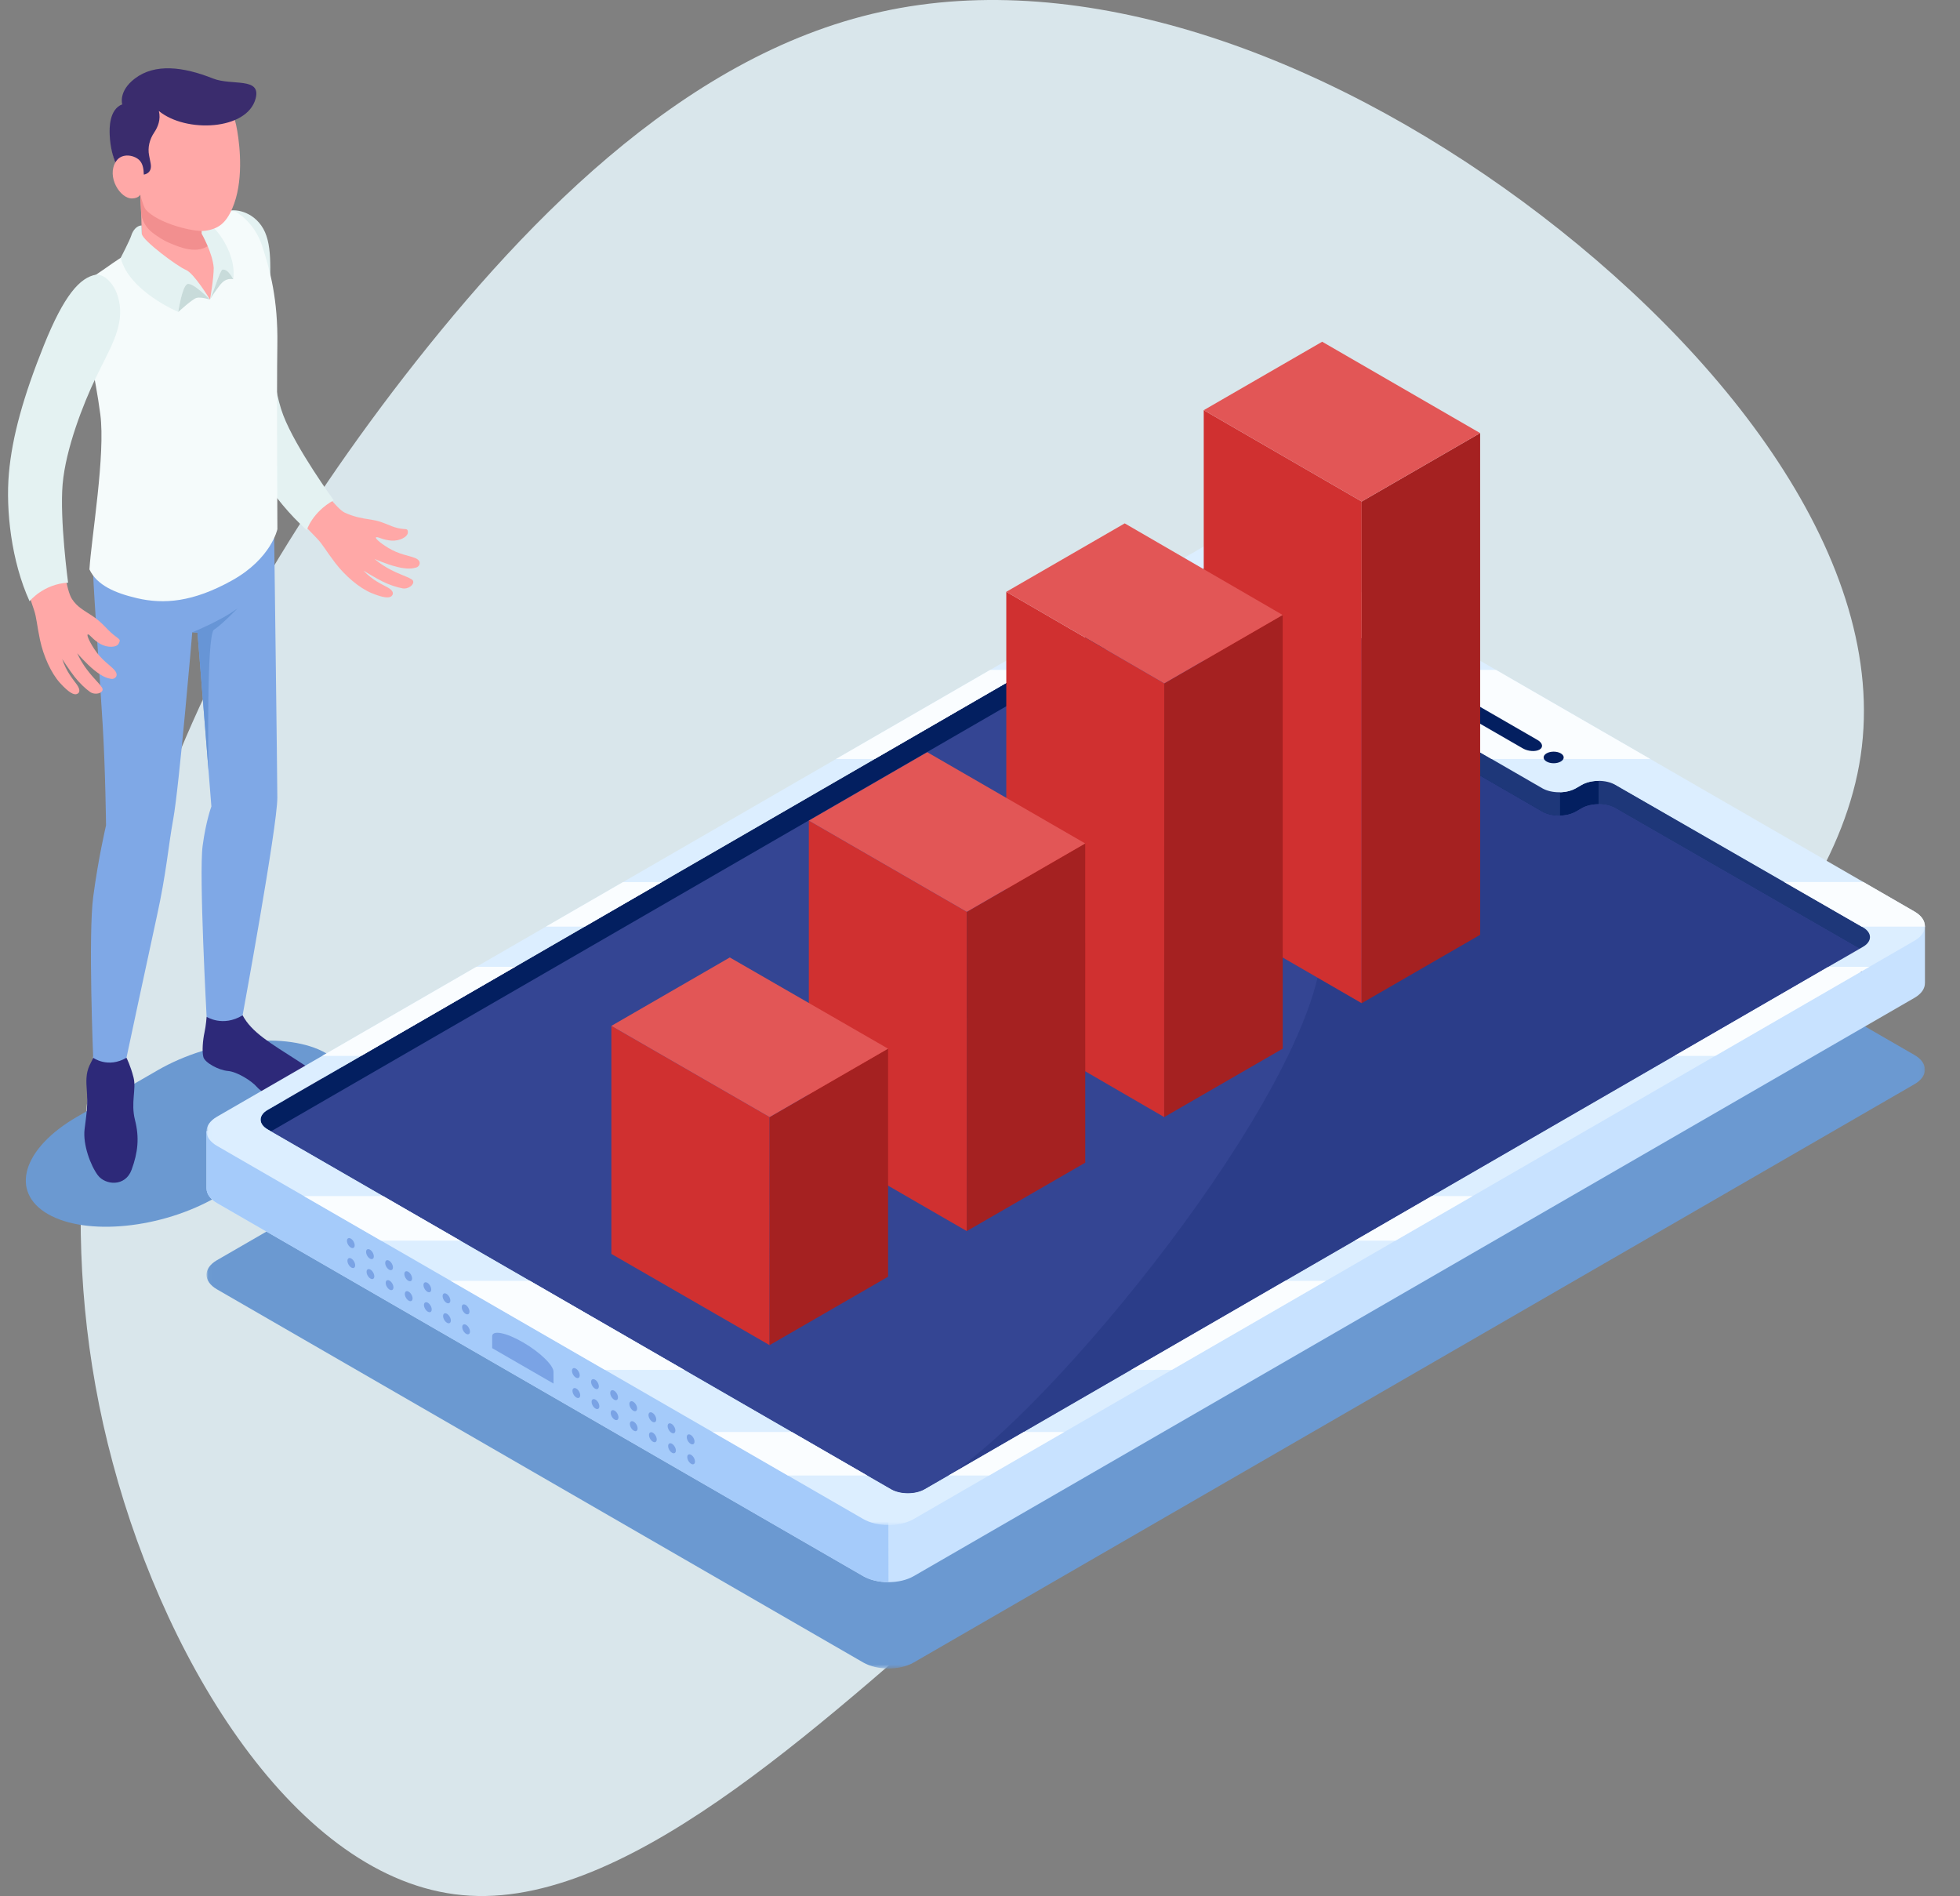
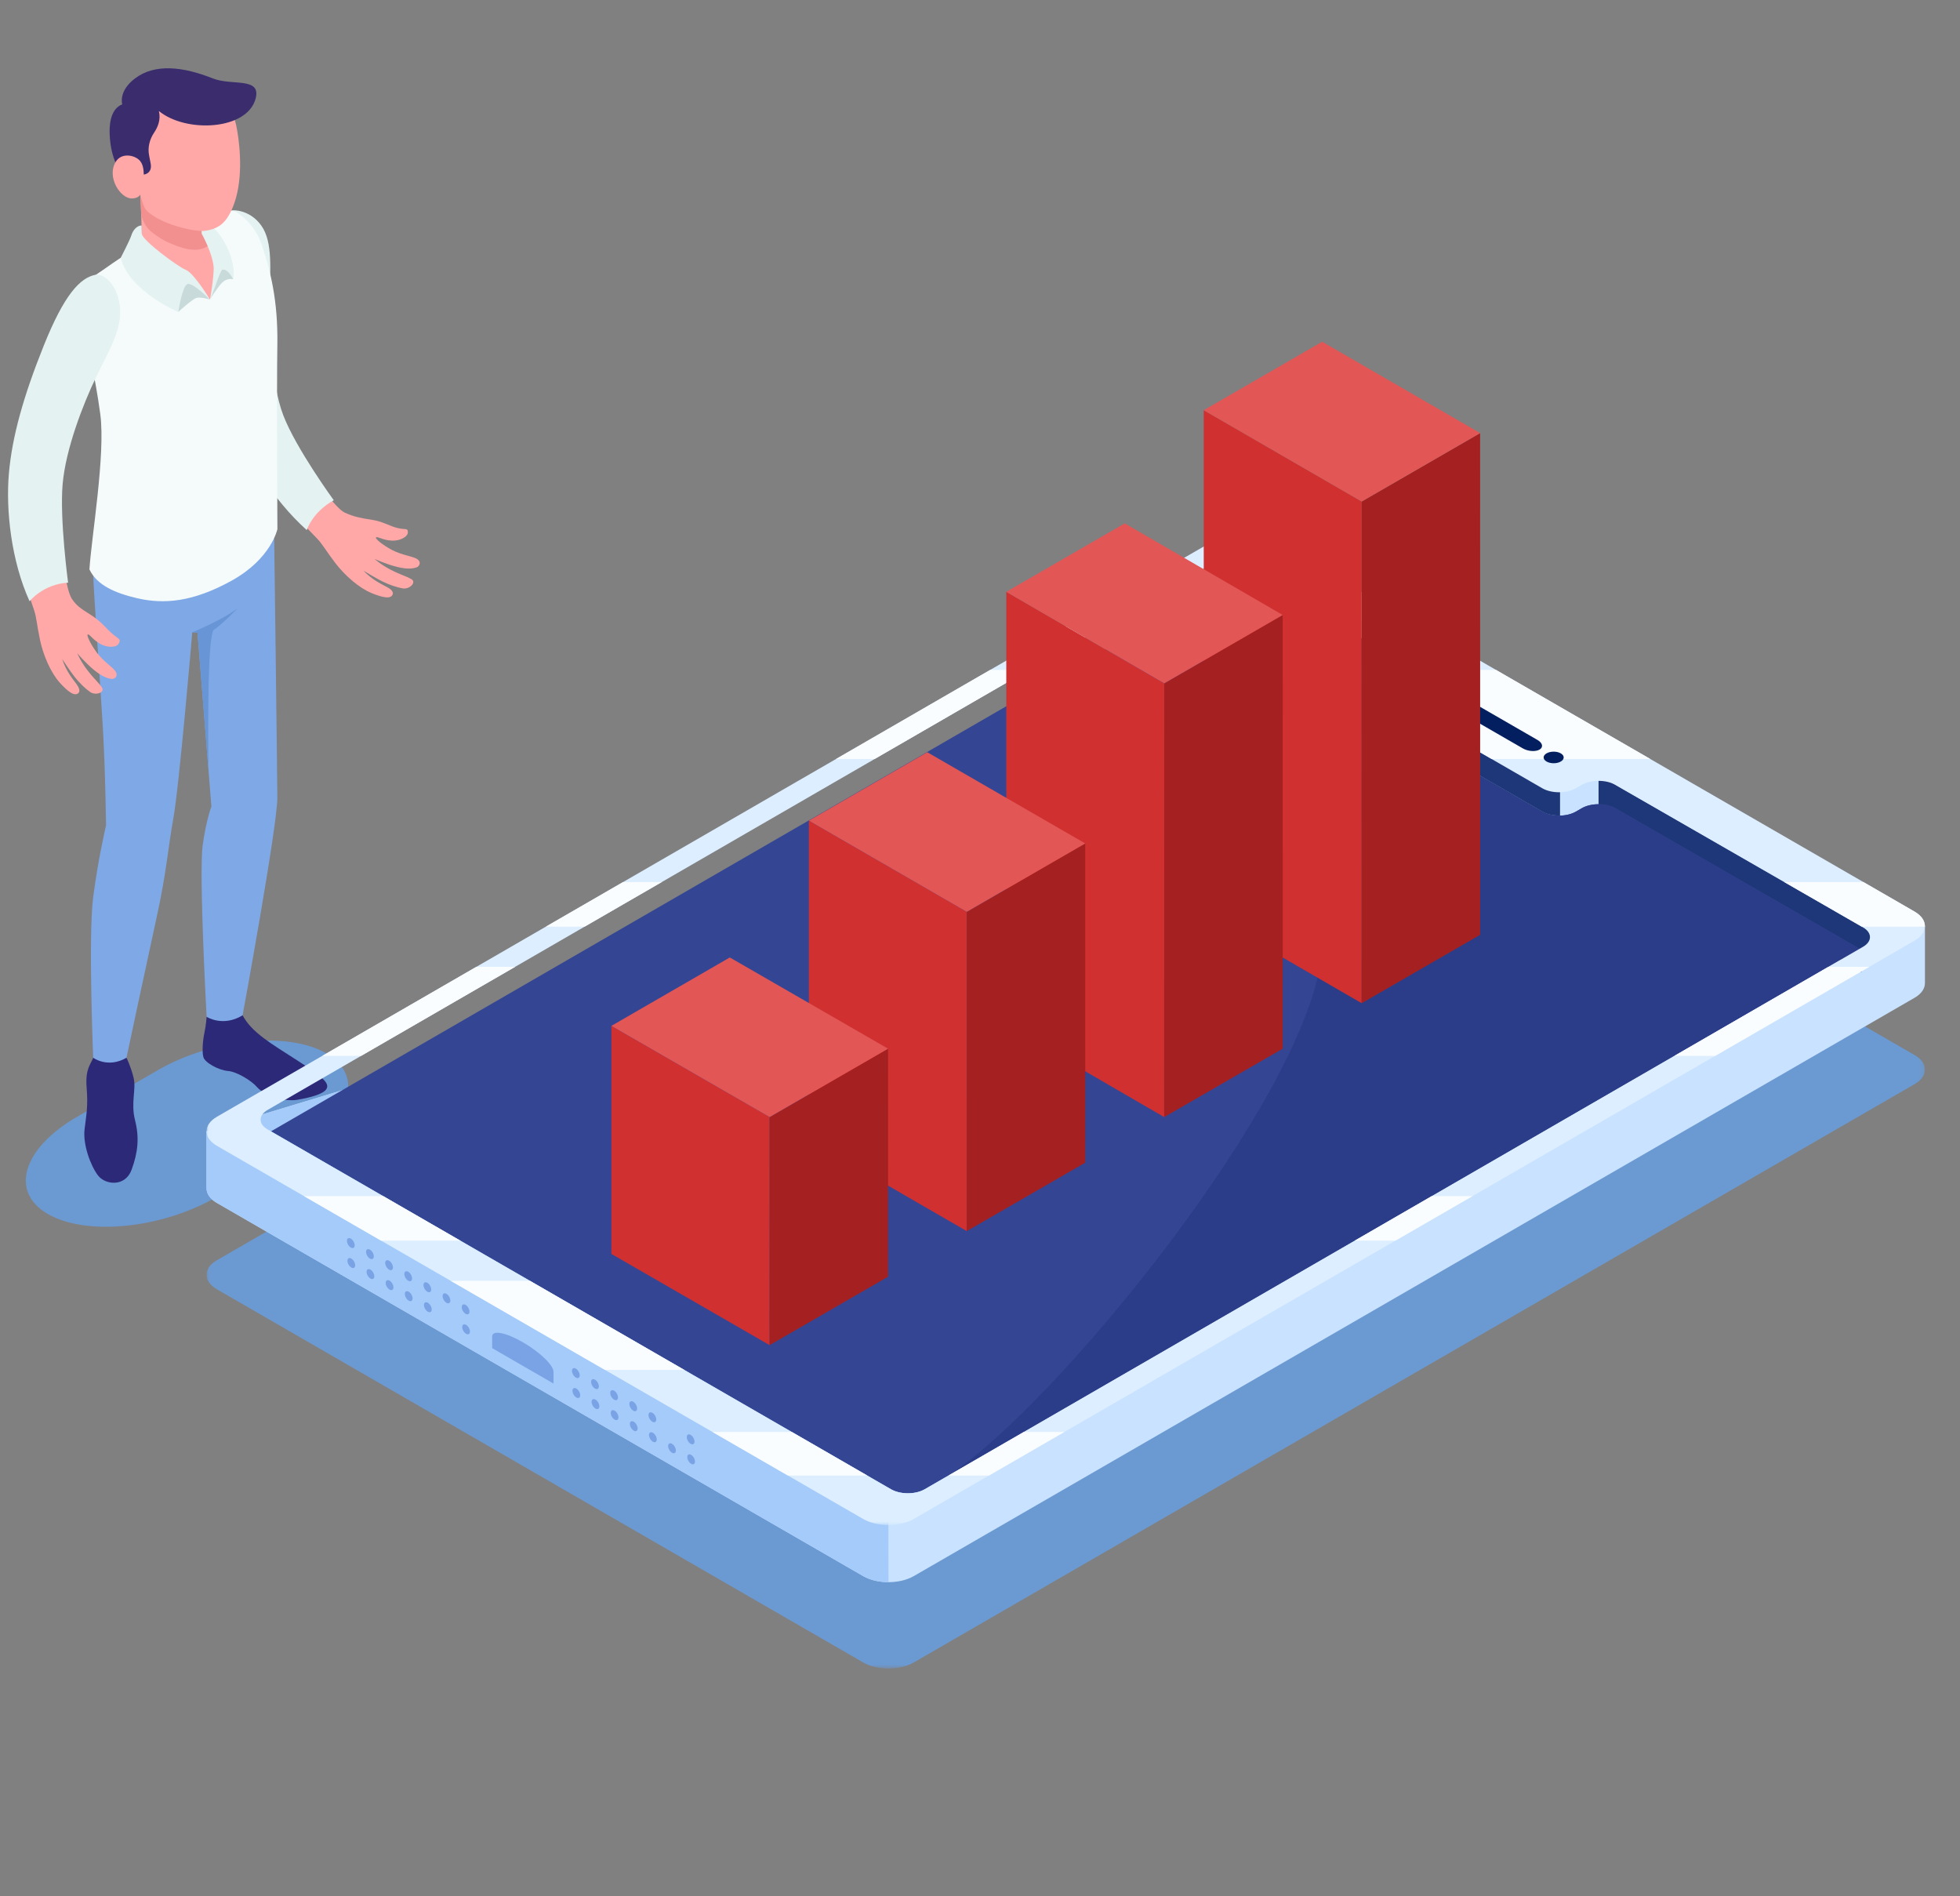
<svg xmlns="http://www.w3.org/2000/svg" xmlns:xlink="http://www.w3.org/1999/xlink" width="488px" height="472px" viewBox="0 0 488 472" version="1.1">
  <rect x="0" y="0" width="488" height="472" fill="#808080" stroke="none" />
  <title>46ED196C-ABD6-4781-9FEB-DE4E27680FD3</title>
  <desc>Created with sketchtool.</desc>
  <defs>
    <polygon id="path-1" points="0.018 0.35 427.876 0.35 427.876 247.47 0.018 247.47" />
    <polygon id="path-3" points="0.019 0.214 427.876 0.214 427.876 247.335 0.019 247.335" />
  </defs>
  <g id="Desktop" stroke="none" stroke-width="1" fill="none" fill-rule="evenodd">
    <g id="Home-logged-out" transform="translate(-774, -2655)">
      <g id="trova-unicorn-illustration" transform="translate(774, 2655)">
-         <path d="M379.098,50.135 C429.308,87.157 470.439,139.95 463.266,188.157 C456.094,236.476 400.617,279.985 358.252,310.632 C316,341.167 286.861,358.615 247.523,391.946 C208.184,425.277 158.535,474.267 117.067,471.919 C75.488,469.682 41.865,415.882 28.08,364.208 C14.183,312.645 20.011,262.984 33.236,219.363 C46.46,175.741 67.082,137.936 97.791,97.447 C128.611,57.069 169.406,13.895 219.392,2.934 C269.489,-8.139 328.777,13.112 379.098,50.135 Z" id="Path" fill="#D9E6EB" fill-rule="nonzero" />
        <g id="Group-181" transform="translate(2, 17)">
          <path d="M17.214,261 L37.268,249.423 C50.871,241.569 69.653,239.682 79.224,245.207 C88.793,250.732 85.525,261.576 71.922,269.43 L51.869,281.01 C38.266,288.862 19.484,290.749 9.913,285.224 C0.344,279.698 3.612,268.852 17.214,261" id="Fill-1" fill="#6B99D1" />
          <path d="M97.041,114.462 C94.976,113.988 93.368,112.802 90.409,112.365 C87.806,111.982 86.119,111.641 83.881,110.638 C81.645,109.633 76.737,102.821 72.983,96.671 C68.554,89.416 65.556,79.571 65.257,74.821 C64.751,66.784 65.119,50.647 64.686,45.065 C64.257,39.483 61.999,37.749 59.025,36.366 C55.53,34.738 52.734,35.464 52.371,43.529 C52.008,51.591 51.835,67.144 54.164,77.899 C55.293,83.11 57.812,91.281 63.469,100.628 C67.421,107.156 71.59,111.538 76.903,117.018 C78.35,118.51 79.054,119.978 81.48,123.151 C83.905,126.323 87.467,129.403 90.562,130.665 C93.654,131.93 94.969,131.898 95.497,131.384 C96.162,130.739 95.803,129.937 94.457,129.198 C93.111,128.46 90.757,127.459 88.492,125.051 C88.492,125.051 91.355,126.814 93.165,127.719 C94.971,128.62 96.863,129.22 98.241,129.47 C99.951,129.781 101.776,127.963 100.44,127.185 C99.093,126.4 97.853,126.167 95.196,124.789 C92.778,123.534 91.259,122.141 91.259,122.141 C91.259,122.141 94.218,123.482 96.907,124.137 C99.6,124.789 100.842,124.505 101.652,124.273 C102.46,124.043 103.176,122.675 101.388,121.929 C99.78,121.257 97.463,121.101 94.596,119.348 C92.513,118.073 91.219,116.885 91.683,116.739 C92.153,116.596 93.324,117.428 95.445,117.582 C97.476,117.727 99.555,116.663 99.548,115.517 C99.538,114.371 99.103,114.936 97.041,114.462" id="Fill-3" fill="#FFA8A7" />
          <path d="M54.209,35.791 C50.914,38.162 49.595,42.677 50.553,56.181 C51.512,69.684 53.362,79.967 56.649,88.58 C59.939,97.19 65.675,107.093 74.379,114.972 C74.379,114.972 75.733,110.496 81.102,107.537 C81.102,107.537 71.689,94.622 68.543,86.411 C65.391,78.198 65.24,65.019 65.213,57.576 C65.183,50.137 66.033,43.322 63.034,39.118 C60.154,35.082 55.459,34.892 54.209,35.791" id="Fill-5" fill="#E4F2F2" />
          <path d="M49.443,236.12 C49.443,236.12 49.295,238.277 48.907,240.053 C48.516,241.829 48.252,244.748 48.638,246.156 C49.025,247.566 52.473,249.424 54.741,249.609 C57.008,249.797 60.605,252.025 61.958,253.586 C63.9,255.819 68.854,257.303 71.977,256.789 C75.101,256.276 78.604,255.364 79.298,254.058 C79.992,252.751 78.87,251.38 72.053,247.008 C65.241,242.636 60.686,240.006 58.401,235.755 L49.443,236.12 Z" id="Fill-7" fill="#2D2979" />
          <path d="M21.204,246.324 C20.52,248.1 19.206,249.095 19.572,253.761 C19.937,258.427 19.522,260.289 19.06,264.103 C18.598,267.916 20.545,273.148 22.37,275.583 C24.195,278.016 29.182,278.533 30.766,274.198 C32.349,269.863 32.727,266.21 31.618,261.853 C30.509,257.493 31.981,254.168 31.252,251.249 C30.521,248.327 29.489,246.324 29.489,246.324 L21.204,246.324 Z" id="Fill-9" fill="#2D2979" />
          <path d="M21.204,126.061 C21.36,130.954 22.886,152.198 23.566,163.447 C24.247,174.695 24.4,188.475 24.4,188.475 C24.4,188.475 22.461,196.668 21.204,206.301 C19.949,215.934 21.204,246.322 21.204,246.322 C21.204,246.322 24.838,249.027 29.489,246.322 C29.489,246.322 34.666,221.998 37.067,211.041 C39.47,200.082 39.88,193.763 41.122,186.968 C42.629,178.748 45.872,140.401 45.872,140.401 L47.174,140.473 L50.632,183.765 C50.632,183.765 49.278,187.344 48.448,193.59 C47.51,200.645 49.444,236.121 49.444,236.121 C49.444,236.121 53.457,238.757 58.402,235.756 C58.402,235.756 67.05,188.767 67.05,181.613 C67.05,176.883 66.237,114.523 66.237,114.523 L21.204,126.061 Z" id="Fill-11" fill="#7FA8E6" />
          <path d="M45.873,140.401 C45.873,140.401 53.231,137.439 57.185,134.396 C57.185,134.396 53.231,138.533 51.282,139.751 C49.336,140.966 49.919,174.82 49.919,174.82 L47.172,140.472 L45.873,140.401 Z" id="Fill-13" fill="#6795D6" />
          <path d="M32.934,31.506 C32.934,31.506 33.483,42.174 33.245,43.12 C33.008,44.064 28.35,47.191 26.991,48.312 C25.635,49.431 34.367,58.044 38.613,59.99 C42.861,61.936 56.31,56.806 56.547,50.199 C56.782,43.592 54.245,38.044 52.18,37.75 C50.116,37.456 32.934,31.506 32.934,31.506" id="Fill-15" fill="#FFA8A7" />
          <path d="M50.458,43.714 C51.864,42.449 50.241,39.648 49.273,37.699 C44.864,36.37 32.933,31.507 32.933,31.507 C32.933,31.507 33.052,33.964 33.126,35.679 C33.126,37.682 34.388,39.725 35.981,40.937 C37.174,41.849 38.755,42.94 40.736,43.709 C42.487,44.388 47.218,46.628 50.458,43.714" id="Fill-17" fill="#F28F8F" />
          <path d="M31.743,44.961 C31.743,44.961 39.481,56.491 50.283,57.577 C53.686,54.223 53.997,42.278 49.285,38.46 C49.285,38.46 53.612,34.967 56.579,35.644 C56.579,35.644 61.249,38.064 63.245,44.151 C65.241,50.239 67.234,57.523 67.054,68.841 C66.874,80.158 67.066,114.733 67.066,114.733 C67.066,114.733 65.547,122.047 55.781,127.488 C46.019,132.927 38.758,133.461 32.133,131.917 C26.667,130.64 22.149,128.716 20.267,124.749 C20.756,116.818 24.296,96.117 22.974,86.143 C21.653,76.169 19.546,68.722 19,60.658 C18.457,52.595 20.062,52.758 24.105,49.883 C29.544,46.018 31.743,44.961 31.743,44.961" id="Fill-19" fill="#F5FBFB" />
          <path d="M26.277,141.029 C24.615,139.715 23.55,138.035 21.068,136.373 C18.877,134.906 17.301,134.192 15.94,132.152 C14.465,129.939 13.584,122.489 12.833,115.321 C11.943,106.867 13.774,96.018 15.211,91.481 C18.123,82.27 24.298,69.826 26.304,64.6 C28.31,59.371 27.015,56.839 24.923,54.312 C22.463,51.343 18.163,51.511 14.376,58.64 C10.585,65.766 5.223,79.027 2.711,89.742 C1.493,94.934 0.265,103.396 1.362,114.264 C2.133,121.857 4.017,127.605 6.465,134.834 C7.132,136.803 7.139,138.431 7.969,142.338 C8.799,146.243 10.696,150.553 12.949,153.021 C15.199,155.488 16.402,156.024 17.096,155.787 C17.975,155.491 17.995,154.612 17.096,153.367 C16.199,152.122 14.5,150.208 13.487,147.061 C13.487,147.061 15.317,149.884 16.562,151.475 C17.807,153.065 19.26,154.419 20.398,155.237 C21.809,156.252 24.239,155.392 23.362,154.115 C22.485,152.831 21.465,152.087 19.655,149.701 C18.01,147.533 17.237,145.621 17.237,145.621 C17.237,145.621 19.331,148.103 21.485,149.847 C23.634,151.591 24.879,151.867 25.709,152.006 C26.536,152.144 27.771,151.215 26.474,149.775 C25.311,148.481 23.283,147.345 21.448,144.529 C20.112,142.484 19.452,140.856 19.936,140.925 C20.42,140.995 21.122,142.249 22.974,143.299 C24.745,144.302 27.08,144.23 27.564,143.193 C28.048,142.155 27.937,142.343 26.277,141.029" id="Fill-21" fill="#FFA8A7" />
          <path d="M21.908,51.378 C17.907,52.07 13.95,56.457 8.904,69.019 C3.86,81.581 1.027,91.637 0.217,100.82 C-0.593,110.001 0.82,122.692 5.357,132.668 C5.357,132.668 8.832,128.363 14.955,128.052 C14.955,128.052 12.834,112.296 13.594,103.535 C14.353,94.774 18.675,83.622 21.908,76.918 C25.139,70.212 28.595,64.82 27.814,58.991 C27.034,53.162 23.423,51.116 21.908,51.378" id="Fill-23" fill="#E4F2F2" />
          <path d="M50.282,57.577 C50.282,57.577 51.206,52.452 51.211,49.693 C50.959,45.995 48.207,41.169 48.207,41.169 L48.207,38.178 C48.207,38.178 50.339,38.524 52.157,40.754 C53.972,42.987 56.751,47.794 56.067,52.496 C56.067,52.496 54.691,55.241 50.282,57.577" id="Fill-25" fill="#E4F2F2" />
          <path d="M50.282,57.577 C51.065,56.053 52.564,50.923 53.295,50.162 C54.718,49.693 56.067,52.496 56.067,52.496 C56.067,52.496 56.022,55.475 54.232,57.165 C52.438,58.852 50.282,57.577 50.282,57.577" id="Fill-27" fill="#F5FBFB" />
          <path d="M53.295,50.162 C52.564,50.923 51.067,56.053 50.282,57.577 C50.282,57.577 51.109,56.142 51.914,55.11 C52.724,54.08 53.69,52.114 56.066,52.497 C56.066,52.497 54.718,49.693 53.295,50.162" id="Fill-29" fill="#C8DBDA" />
          <path d="M33.313,41.24 C33.513,42.88 42.193,49.339 44.265,50.179 C46.335,51.016 50.282,57.577 50.282,57.577 C47.187,57.058 44.628,58.318 42.39,60.659 C42.39,60.659 30.055,55.47 28.059,47.176 C28.059,47.176 30.356,42.732 30.7,41.596 C31.045,40.462 31.964,39.175 33.254,39.118 L33.313,41.24 Z" id="Fill-31" fill="#E4F2F2" />
          <path d="M42.39,60.659 C42.39,60.659 43.304,54.301 44.627,53.721 C45.949,53.143 50.281,57.576 50.281,57.576 C48.56,59.083 46.218,60.538 42.39,60.659" id="Fill-33" fill="#F5FBFB" />
          <path d="M44.628,53.722 C43.304,54.299 42.39,60.66 42.39,60.66 C42.39,60.66 45.848,57.483 46.92,57.165 C47.987,56.844 50.282,57.577 50.282,57.577 C50.282,57.577 45.95,53.144 44.628,53.722" id="Fill-35" fill="#C8DBDA" />
          <path d="M57.075,15.606 L57.075,15.606 C55.8,7.325 49.835,1.051 41.296,1.525 C32.214,2.031 25.258,9.804 25.762,18.889 C26.056,24.202 28.855,28.712 32.933,31.503 C32.933,31.503 33.716,34.495 34.254,35.124 C37.273,38.659 46.409,40.837 49.032,40.462 C52.399,39.98 54.227,38.577 55.83,34.895 C58.665,28.391 57.774,19.699 57.075,15.606" id="Fill-37" fill="#FFA8A7" />
          <path d="M55.832,8.931 C52.303,3.569 45.826,0.39 38.772,1.859 C34.469,2.754 30.772,5.404 28.43,8.971 C25.153,10.245 25.244,15.02 25.308,16.502 C25.577,22.884 28.247,28.286 32.933,31.504 C32.75,30.944 28.447,24.509 32.881,23.084 C33.585,23.904 33.768,25.156 33.802,26.461 C33.802,26.461 36.001,26.256 35.507,23.677 C35.368,22.958 35.24,22.301 35.124,21.706 C34.729,19.708 35.245,17.685 36.384,15.995 C37.305,14.632 38.088,12.74 37.549,10.621 C37.549,10.621 43.033,13.073 50.045,11.589 C53.002,10.961 55.01,9.85 55.832,8.931" id="Fill-39" fill="#3A2C6D" />
          <path d="M28.431,8.97 C28.431,8.97 27.408,5.712 31.602,2.533 C36.594,-1.251 43.612,-0.409 51.009,2.533 C55.737,4.41 63.07,2.105 61.647,7.53 C59.565,15.471 44.224,16.155 37.548,10.62 C37.069,10.466 32.227,8.117 28.431,8.97" id="Fill-41" fill="#3A2C6D" />
          <path d="M32.934,31.446 C32.934,31.446 32.551,32.325 30.948,32.404 C27.952,32.552 24.445,26.987 26.861,23.208 C28.37,20.844 31.776,21.674 32.882,23.085 L32.934,31.446 Z" id="Fill-43" fill="#FFA8A7" />
          <g id="Group-47" transform="translate(49.4, 150.894)">
            <mask id="mask-2" fill="white">
              <use xlink:href="#path-1" />
            </mask>
            <g id="Clip-46" />
            <path d="M425.271,94.743 L264.37,1.854 C260.897,-0.152 255.268,-0.152 251.796,1.854 L2.624,145.815 C-0.851,147.821 -0.851,151.072 2.624,153.077 L163.525,245.967 C167,247.972 172.63,247.972 176.102,245.967 L425.271,102.005 C428.744,99.999 428.744,96.749 425.271,94.743" id="Fill-45" fill="#6B99D1" mask="url(#mask-2)" />
          </g>
          <path d="M477.266,227.711 L477.274,227.708 L477.274,213.501 L471.079,208.859 L318.515,137.884 C305.231,130.222 299.597,130.222 296.124,132.228 L86.315,253.46 L49.418,264.625 L49.418,278.84 L49.418,278.849 L49.418,278.874 L49.423,278.877 C49.435,280.181 50.3,281.482 52.024,282.475 L212.925,375.365 C216.4,377.37 222.029,377.37 225.502,375.365 L474.671,231.403 C476.434,230.386 477.294,229.047 477.266,227.711" id="Fill-48" fill="#C8E2FF" />
          <path d="M49.419,264.625 L49.419,278.84 L49.419,278.848 L49.419,278.875 L49.423,278.877 C49.436,280.179 50.298,281.481 52.024,282.476 L212.925,375.365 C214.662,376.368 216.936,376.87 219.214,376.87 L219.046,289.471 L128.644,228.934 L86.315,253.461 L49.419,264.625 Z" id="Fill-50" fill="#A5CBFA" />
-           <path d="M461.848,213.861 L400.204,178.39 C397.888,177.054 394.133,177.054 391.816,178.39 L390.371,179.225 C388.055,180.563 384.3,180.563 381.986,179.225 L351.042,161.359 C348.725,160.023 348.725,157.854 351.042,156.518 L352.487,155.683 C354.801,154.344 354.801,152.178 352.487,150.839 L306.626,124.275 C304.312,122.936 300.557,122.936 298.243,124.275 L64.62,259.312 C62.304,260.648 62.304,262.814 64.62,264.153 L219.848,353.738 C222.164,355.076 225.919,355.076 228.236,353.738 L461.848,218.703 C464.163,217.366 464.163,215.2 461.848,213.861" id="Fill-52" fill="#031F60" />
          <polygon id="Fill-54" fill="#1E3779" points="396.01 175.97 466.148 216.221 461.42 224.975 396.01 187.324" />
          <polygon id="Fill-56" fill="#1E3779" points="302.432 133.209 302.432 121.854 356.681 153.263 346.845 158.939" />
          <path d="M228.235,353.739 L461.001,219.19 L400.204,184.208 C397.89,182.871 394.133,182.871 391.819,184.208 L390.371,185.045 C388.054,186.381 384.302,186.381 381.986,185.045 L351.041,167.179 C348.724,165.841 348.724,163.675 351.041,162.336 L351.886,161.849 L351.041,161.36 C348.724,160.024 348.724,157.855 351.041,156.519 L351.642,156.171 L306.626,130.095 C304.311,128.756 300.557,128.756 298.243,130.092 L65.467,264.641 L219.847,353.739 C222.164,355.077 225.921,355.077 228.235,353.739" id="Fill-58" fill="#344593" />
          <path d="M400.204,184.208 C397.89,182.869 394.133,182.869 391.816,184.208 L390.371,185.043 C388.055,186.379 384.303,186.379 381.986,185.043 L351.042,167.178 C348.725,165.841 348.725,163.675 351.042,162.336 L351.886,161.847 L351.042,161.361 C348.725,160.022 348.725,157.856 351.042,156.519 L351.642,156.171 L306.626,130.093 C305.47,129.424 303.951,129.09 302.434,129.09 C302.434,129.09 331.096,161.926 327.201,219.287 C324.768,255.11 259.046,335.244 233.267,350.832 L461.001,219.191 L400.204,184.208 Z" id="Fill-60" fill="#2B3D89" />
          <path d="M349.304,158.939 L349.304,164.758 C349.321,165.736 349.956,166.527 351.041,167.179 L381.985,185.044 C383.059,185.679 384.492,186.042 386.416,186.042 L386.416,178.573 L349.304,158.939 Z" id="Fill-62" fill="#1E3779" />
          <g id="Group-66" transform="translate(49.4, 115.314)">
            <mask id="mask-4" fill="white">
              <use xlink:href="#path-3" />
            </mask>
            <g id="Clip-65" />
            <path d="M412.448,103.388 L178.836,238.423 C176.519,239.762 172.764,239.762 170.448,238.423 L15.22,148.839 C12.904,147.5 12.904,145.334 15.22,143.998 L248.843,8.96 C251.157,7.624 254.912,7.624 257.226,8.96 L303.087,35.525 C305.401,36.864 305.401,39.03 303.087,40.369 L301.642,41.204 C299.325,42.54 299.325,44.709 301.642,46.045 L332.586,63.91 C334.9,65.249 338.655,65.249 340.971,63.91 L342.416,63.076 C344.733,61.739 348.488,61.739 350.804,63.076 L412.448,98.547 C414.763,99.886 414.763,102.052 412.448,103.388 M425.27,94.61 L264.372,1.718 C260.899,-0.287 255.267,-0.287 251.795,1.718 L2.623,145.682 C-0.849,147.688 -0.849,150.936 2.623,152.942 L163.527,245.831 C166.999,247.836 172.629,247.836 176.101,245.831 L425.27,101.872 C428.745,99.866 428.745,96.613 425.27,94.61" id="Fill-64" fill="#DCEEFF" mask="url(#mask-4)" />
          </g>
          <polygon id="Fill-67" fill="#FAFDFF" points="143.58 213.671 162.77 202.581 153.129 202.581 133.932 213.671" />
          <polygon id="Fill-69" fill="#FAFDFF" points="215.77 171.944 254.144 149.763 244.545 149.763 206.152 171.944" />
          <polygon id="Fill-71" fill="#FAFDFF" points="87.892 245.861 126.268 223.678 116.613 223.678 78.219 245.861" />
          <polygon id="Fill-73" fill="#FAFDFF" points="315.841 129.611 329.401 137.468 349.169 137.468 335.559 129.611" />
          <path d="M370.463,149.762 L350.624,149.762 L352.487,150.841 C354.801,152.178 354.801,154.344 352.487,155.683 L351.042,156.517 C348.725,157.854 348.725,160.022 351.042,161.359 L369.376,171.943 L408.887,171.943 L370.463,149.762 Z" id="Fill-75" fill="#FAFDFF" />
          <polygon id="Fill-77" fill="#FAFDFF" points="112.601 291.844 93.385 280.754 73.667 280.754 92.881 291.844" />
          <polygon id="Fill-79" fill="#FAFDFF" points="275.414 137.469 289.006 129.612 279.423 129.612 265.823 137.469" />
          <polygon id="Fill-81" fill="#FAFDFF" points="453.242 223.678 414.868 245.861 425.042 245.861 463.433 223.678" />
          <path d="M474.671,209.924 L461.953,202.58 L442.242,202.58 L461.518,213.671 L477.257,213.671 C477.309,212.317 476.462,210.956 474.671,209.924" id="Fill-83" fill="#FAFDFF" />
          <polygon id="Fill-85" fill="#FAFDFF" points="354.5 280.753 335.313 291.843 345.452 291.843 364.647 280.753" />
-           <polygon id="Fill-87" fill="#FAFDFF" points="318 301.85 279.626 324.033 289.74 324.033 328.134 301.85" />
          <polygon id="Fill-89" fill="#FAFDFF" points="168.377 324.033 129.939 301.85 110.213 301.85 148.639 324.033" />
          <polygon id="Fill-91" fill="#FAFDFF" points="213.907 350.31 195.148 339.484 175.4 339.484 194.152 350.31" />
          <polygon id="Fill-93" fill="#FAFDFF" points="252.894 339.484 234.167 350.31 244.259 350.31 262.997 339.484" />
          <path d="M365.791,158.543 L380.804,167.206 C382.093,167.949 382.318,169.024 381.312,169.604 C380.307,170.184 378.447,170.054 377.16,169.31 L362.145,160.648 C360.858,159.904 360.631,158.83 361.636,158.249 C362.644,157.669 364.504,157.8 365.791,158.543" id="Fill-95" fill="#031F60" />
          <path d="M120.54,315.669 C120.54,314.047 123.958,314.704 128.177,317.139 C132.393,319.575 135.812,322.865 135.812,324.487 L135.814,327.427 L120.54,318.606 L120.54,315.669 Z" id="Fill-97" fill="#7AA3E5" />
          <path d="M140.534,329.227 C140.534,329.842 140.966,330.59 141.499,330.899 C142.028,331.207 142.46,330.958 142.46,330.341 C142.46,329.725 142.028,328.977 141.497,328.668 C140.963,328.362 140.534,328.612 140.534,329.227" id="Fill-99" fill="#7AA3E5" />
          <path d="M145.295,331.976 C145.298,332.591 145.73,333.34 146.261,333.649 C146.792,333.957 147.224,333.708 147.224,333.093 C147.224,332.475 146.792,331.727 146.261,331.418 C145.727,331.112 145.295,331.361 145.295,331.976" id="Fill-101" fill="#7AA3E5" />
          <path d="M150.059,334.726 C150.059,335.344 150.491,336.092 151.025,336.398 C151.556,336.707 151.988,336.458 151.988,335.843 C151.988,335.225 151.556,334.477 151.025,334.171 C150.491,333.862 150.059,334.111 150.059,334.726" id="Fill-103" fill="#7AA3E5" />
          <path d="M154.823,337.477 C154.823,338.092 155.255,338.841 155.789,339.15 C156.32,339.458 156.752,339.209 156.752,338.591 C156.752,337.976 156.32,337.228 155.789,336.919 C155.255,336.613 154.823,336.862 154.823,337.477" id="Fill-105" fill="#7AA3E5" />
          <path d="M159.587,340.227 C159.587,340.842 160.019,341.59 160.553,341.899 C161.084,342.208 161.516,341.958 161.516,341.343 C161.516,340.726 161.084,339.977 160.553,339.669 C160.019,339.362 159.587,339.612 159.587,340.227" id="Fill-107" fill="#7AA3E5" />
          <path d="M164.351,342.977 C164.351,343.594 164.783,344.343 165.317,344.649 C165.845,344.958 166.277,344.708 166.277,344.093 C166.277,343.476 165.845,342.727 165.317,342.421 C164.783,342.112 164.351,342.362 164.351,342.977" id="Fill-109" fill="#7AA3E5" />
          <path d="M169.115,345.728 C169.115,346.343 169.547,347.091 170.08,347.4 C170.609,347.709 171.041,347.459 171.041,346.842 C171.041,346.227 170.609,345.478 170.078,345.17 C169.545,344.863 169.112,345.11 169.115,345.728" id="Fill-111" fill="#7AA3E5" />
          <path d="M140.408,324.26 C140.411,324.875 140.843,325.624 141.374,325.932 C141.905,326.241 142.337,325.992 142.337,325.374 C142.337,324.759 141.905,324.011 141.374,323.702 C140.84,323.393 140.408,323.643 140.408,324.26" id="Fill-113" fill="#7AA3E5" />
          <path d="M145.172,327.01 C145.172,327.625 145.604,328.373 146.138,328.682 C146.669,328.991 147.101,328.741 147.101,328.126 C147.101,327.509 146.669,326.761 146.138,326.452 C145.604,326.145 145.172,326.395 145.172,327.01" id="Fill-115" fill="#7AA3E5" />
          <path d="M149.936,329.76 C149.936,330.377 150.368,331.123 150.902,331.432 C151.433,331.741 151.865,331.491 151.865,330.876 C151.865,330.259 151.433,329.51 150.902,329.201 C150.368,328.895 149.936,329.145 149.936,329.76" id="Fill-117" fill="#7AA3E5" />
          <path d="M154.7,332.511 C154.7,333.126 155.132,333.874 155.666,334.183 C156.197,334.492 156.629,334.242 156.629,333.625 C156.629,333.01 156.197,332.261 155.666,331.952 C155.132,331.644 154.7,331.893 154.7,332.511" id="Fill-119" fill="#7AA3E5" />
          <path d="M159.464,335.261 C159.464,335.876 159.896,336.624 160.43,336.933 C160.961,337.241 161.393,336.992 161.393,336.377 C161.393,335.759 160.961,335.011 160.43,334.702 C159.896,334.396 159.464,334.645 159.464,335.261" id="Fill-121" fill="#7AA3E5" />
-           <path d="M164.228,338.01 C164.228,338.628 164.66,339.374 165.194,339.683 C165.722,339.991 166.154,339.742 166.154,339.127 C166.154,338.509 165.722,337.761 165.191,337.452 C164.66,337.146 164.225,337.395 164.228,338.01" id="Fill-123" fill="#7AA3E5" />
          <path d="M168.989,340.761 C168.992,341.376 169.424,342.125 169.957,342.433 C170.486,342.742 170.918,342.493 170.918,341.875 C170.918,341.26 170.486,340.512 169.955,340.203 C169.422,339.897 168.989,340.144 168.989,340.761" id="Fill-125" fill="#7AA3E5" />
          <path d="M84.505,296.865 C84.505,297.48 84.937,298.228 85.471,298.537 C85.999,298.846 86.432,298.596 86.432,297.979 C86.432,297.364 85.999,296.615 85.468,296.306 C84.937,296 84.505,296.25 84.505,296.865" id="Fill-127" fill="#7AA3E5" />
          <path d="M89.269,299.614 C89.269,300.229 89.701,300.978 90.235,301.287 C90.763,301.595 91.196,301.346 91.196,300.731 C91.196,300.113 90.763,299.365 90.232,299.056 C89.699,298.75 89.267,298.999 89.269,299.614" id="Fill-129" fill="#7AA3E5" />
          <path d="M94.03,302.365 C94.03,302.98 94.465,303.729 94.996,304.037 C95.527,304.346 95.96,304.097 95.96,303.479 C95.96,302.864 95.527,302.116 94.996,301.807 C94.463,301.501 94.03,301.748 94.03,302.365" id="Fill-131" fill="#7AA3E5" />
          <path d="M98.795,305.115 C98.795,305.73 99.227,306.479 99.76,306.787 C100.291,307.096 100.724,306.847 100.724,306.232 C100.724,305.614 100.291,304.866 99.76,304.557 C99.227,304.251 98.795,304.5 98.795,305.115" id="Fill-133" fill="#7AA3E5" />
          <path d="M103.558,307.865 C103.558,308.48 103.991,309.228 104.524,309.537 C105.055,309.846 105.488,309.596 105.488,308.981 C105.488,308.364 105.055,307.616 104.524,307.307 C103.991,307.001 103.558,307.25 103.558,307.865" id="Fill-135" fill="#7AA3E5" />
-           <path d="M108.322,310.616 C108.322,311.231 108.755,311.98 109.288,312.288 C109.819,312.597 110.251,312.348 110.251,311.73 C110.251,311.115 109.817,310.367 109.288,310.058 C108.755,309.749 108.322,309.999 108.322,310.616" id="Fill-137" fill="#7AA3E5" />
          <path d="M113.086,313.366 C113.086,313.981 113.518,314.729 114.052,315.038 C114.581,315.347 115.013,315.097 115.013,314.48 C115.013,313.865 114.581,313.116 114.05,312.807 C113.518,312.501 113.084,312.751 113.086,313.366" id="Fill-139" fill="#7AA3E5" />
          <path d="M84.382,291.898 C84.382,292.513 84.814,293.261 85.348,293.57 C85.876,293.879 86.309,293.629 86.309,293.012 C86.309,292.397 85.876,291.648 85.345,291.34 C84.812,291.033 84.38,291.283 84.382,291.898" id="Fill-141" fill="#7AA3E5" />
          <path d="M89.144,294.648 C89.144,295.263 89.578,296.011 90.109,296.32 C90.64,296.629 91.073,296.379 91.073,295.764 C91.073,295.147 90.64,294.398 90.109,294.09 C89.576,293.783 89.144,294.033 89.144,294.648" id="Fill-143" fill="#7AA3E5" />
          <path d="M93.907,297.398 C93.907,298.015 94.34,298.764 94.873,299.07 C95.404,299.379 95.836,299.129 95.836,298.514 C95.836,297.897 95.404,297.148 94.873,296.839 C94.34,296.533 93.907,296.783 93.907,297.398" id="Fill-145" fill="#7AA3E5" />
          <path d="M98.672,300.149 C98.672,300.764 99.104,301.512 99.637,301.821 C100.168,302.13 100.601,301.88 100.601,301.263 C100.601,300.648 100.168,299.899 99.637,299.591 C99.104,299.284 98.672,299.534 98.672,300.149" id="Fill-147" fill="#7AA3E5" />
          <path d="M103.435,302.898 C103.435,303.516 103.868,304.262 104.401,304.571 C104.932,304.879 105.365,304.63 105.365,304.015 C105.365,303.397 104.932,302.649 104.401,302.34 C103.868,302.034 103.435,302.283 103.435,302.898" id="Fill-149" fill="#7AA3E5" />
          <path d="M108.199,305.649 C108.199,306.264 108.632,307.013 109.165,307.322 C109.696,307.63 110.126,307.381 110.128,306.763 C110.128,306.148 109.694,305.4 109.165,305.091 C108.632,304.782 108.199,305.032 108.199,305.649" id="Fill-151" fill="#7AA3E5" />
          <path d="M112.963,308.399 C112.963,309.014 113.395,309.763 113.929,310.071 C114.458,310.38 114.89,310.131 114.89,309.513 C114.89,308.898 114.458,308.15 113.927,307.841 C113.393,307.535 112.961,307.784 112.963,308.399" id="Fill-153" fill="#7AA3E5" />
          <path d="M383.064,170.54 C382.088,171.103 382.088,172.017 383.066,172.58 C384.042,173.143 385.623,173.143 386.598,172.58 C387.572,172.017 387.572,171.103 386.598,170.54 C385.62,169.977 384.04,169.977 383.064,170.54" id="Fill-155" fill="#031F60" />
          <polygon id="Fill-157" fill="#D03030" points="297.707 209.996 337.027 232.74 337.036 107.847 297.707 85.108" />
          <polygon id="Fill-159" fill="#A52121" points="337.027 232.74 366.533 215.704 366.523 90.816 337.036 107.847" />
          <polygon id="Fill-161" fill="#E25656" points="366.524 90.816 327.194 68.072 297.707 85.108 337.037 107.847" />
          <polygon id="Fill-163" fill="#D03030" points="248.543 238.285 287.863 261.091 287.875 153.125 248.545 130.327" />
          <polygon id="Fill-165" fill="#A52121" points="287.863 261.091 317.37 244.055 317.36 136.094 287.875 153.124" />
          <polygon id="Fill-167" fill="#E25656" points="317.36 136.093 278.033 113.29 248.546 130.325 287.874 153.126" />
          <polygon id="Fill-169" fill="#D03030" points="199.379 266.759 238.702 289.471 238.712 209.998 199.382 187.292" />
          <polygon id="Fill-171" fill="#A52121" points="238.702 289.471 268.208 272.436 268.196 192.969 238.711 209.999" />
          <polygon id="Fill-173" fill="#E25656" points="268.197 192.968 228.869 170.256 199.383 187.292 238.71 209.998" />
          <polygon id="Fill-175" fill="#D03030" points="150.218 295.151 189.612 317.86 189.622 261.089 150.218 238.388" />
          <polygon id="Fill-177" fill="#A52121" points="189.613 317.86 219.119 300.824 219.11 244.058 189.623 261.089" />
          <polygon id="Fill-179" fill="#E25656" points="219.11 244.057 179.707 221.351 150.217 238.386 189.624 261.091" />
        </g>
      </g>
    </g>
  </g>
</svg>